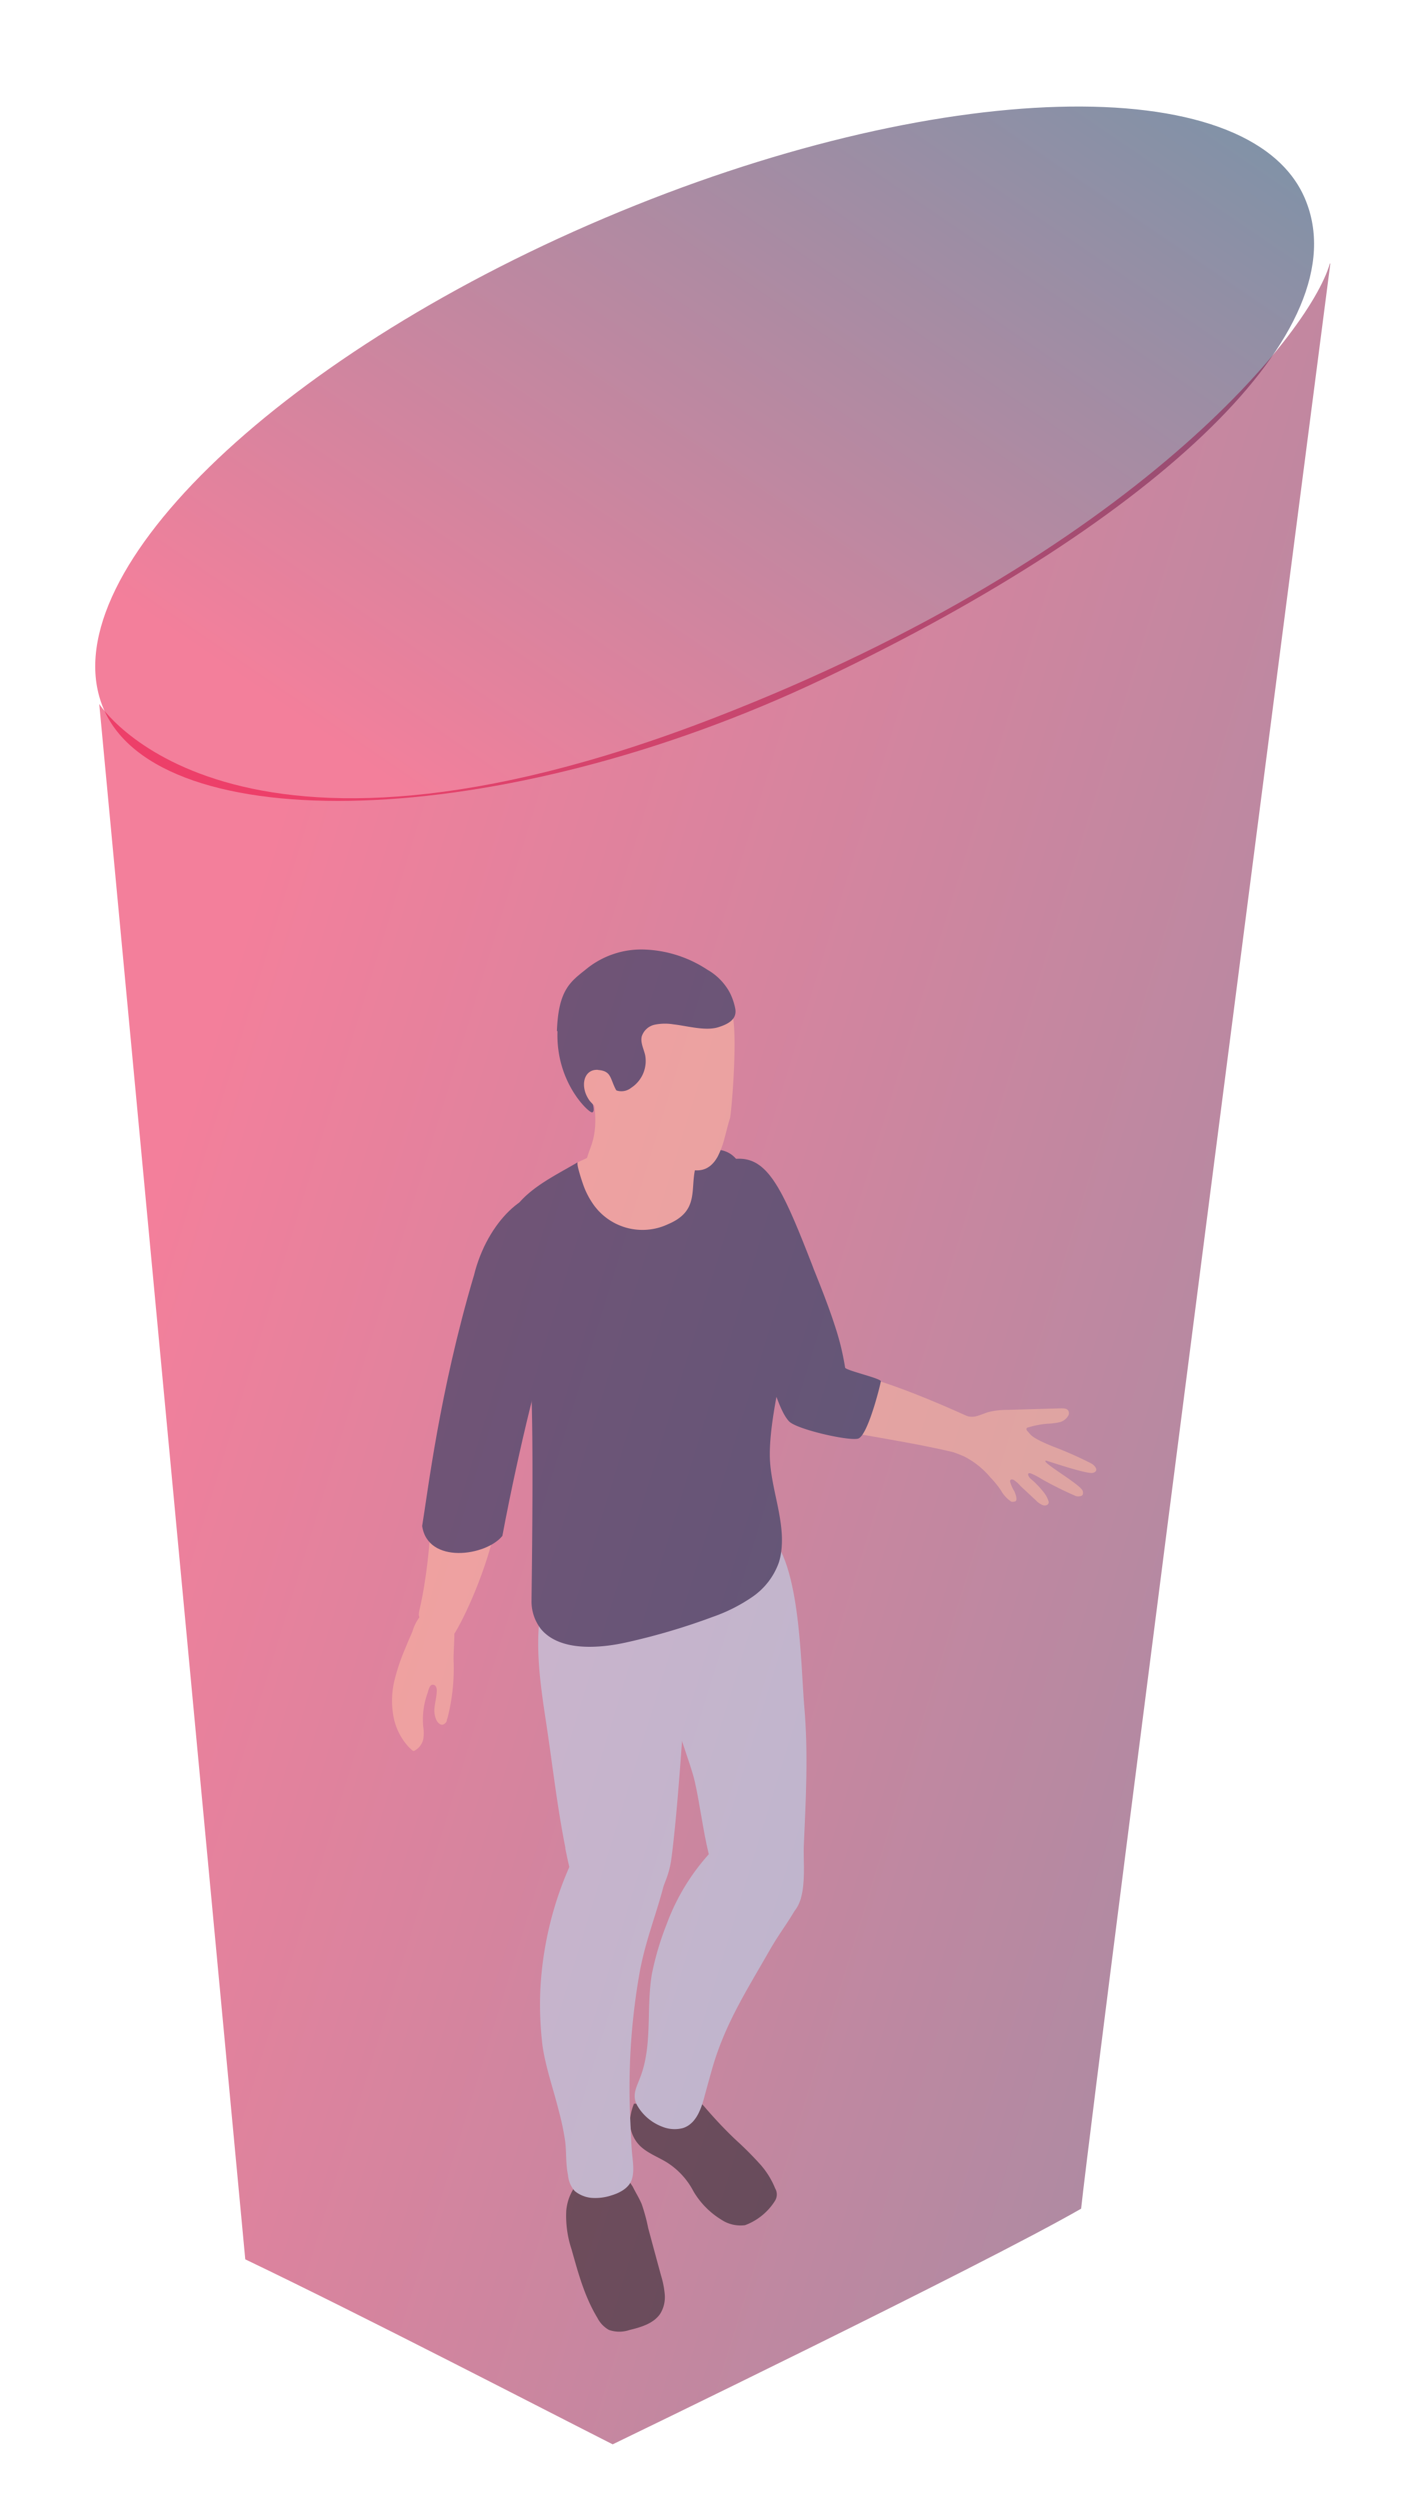
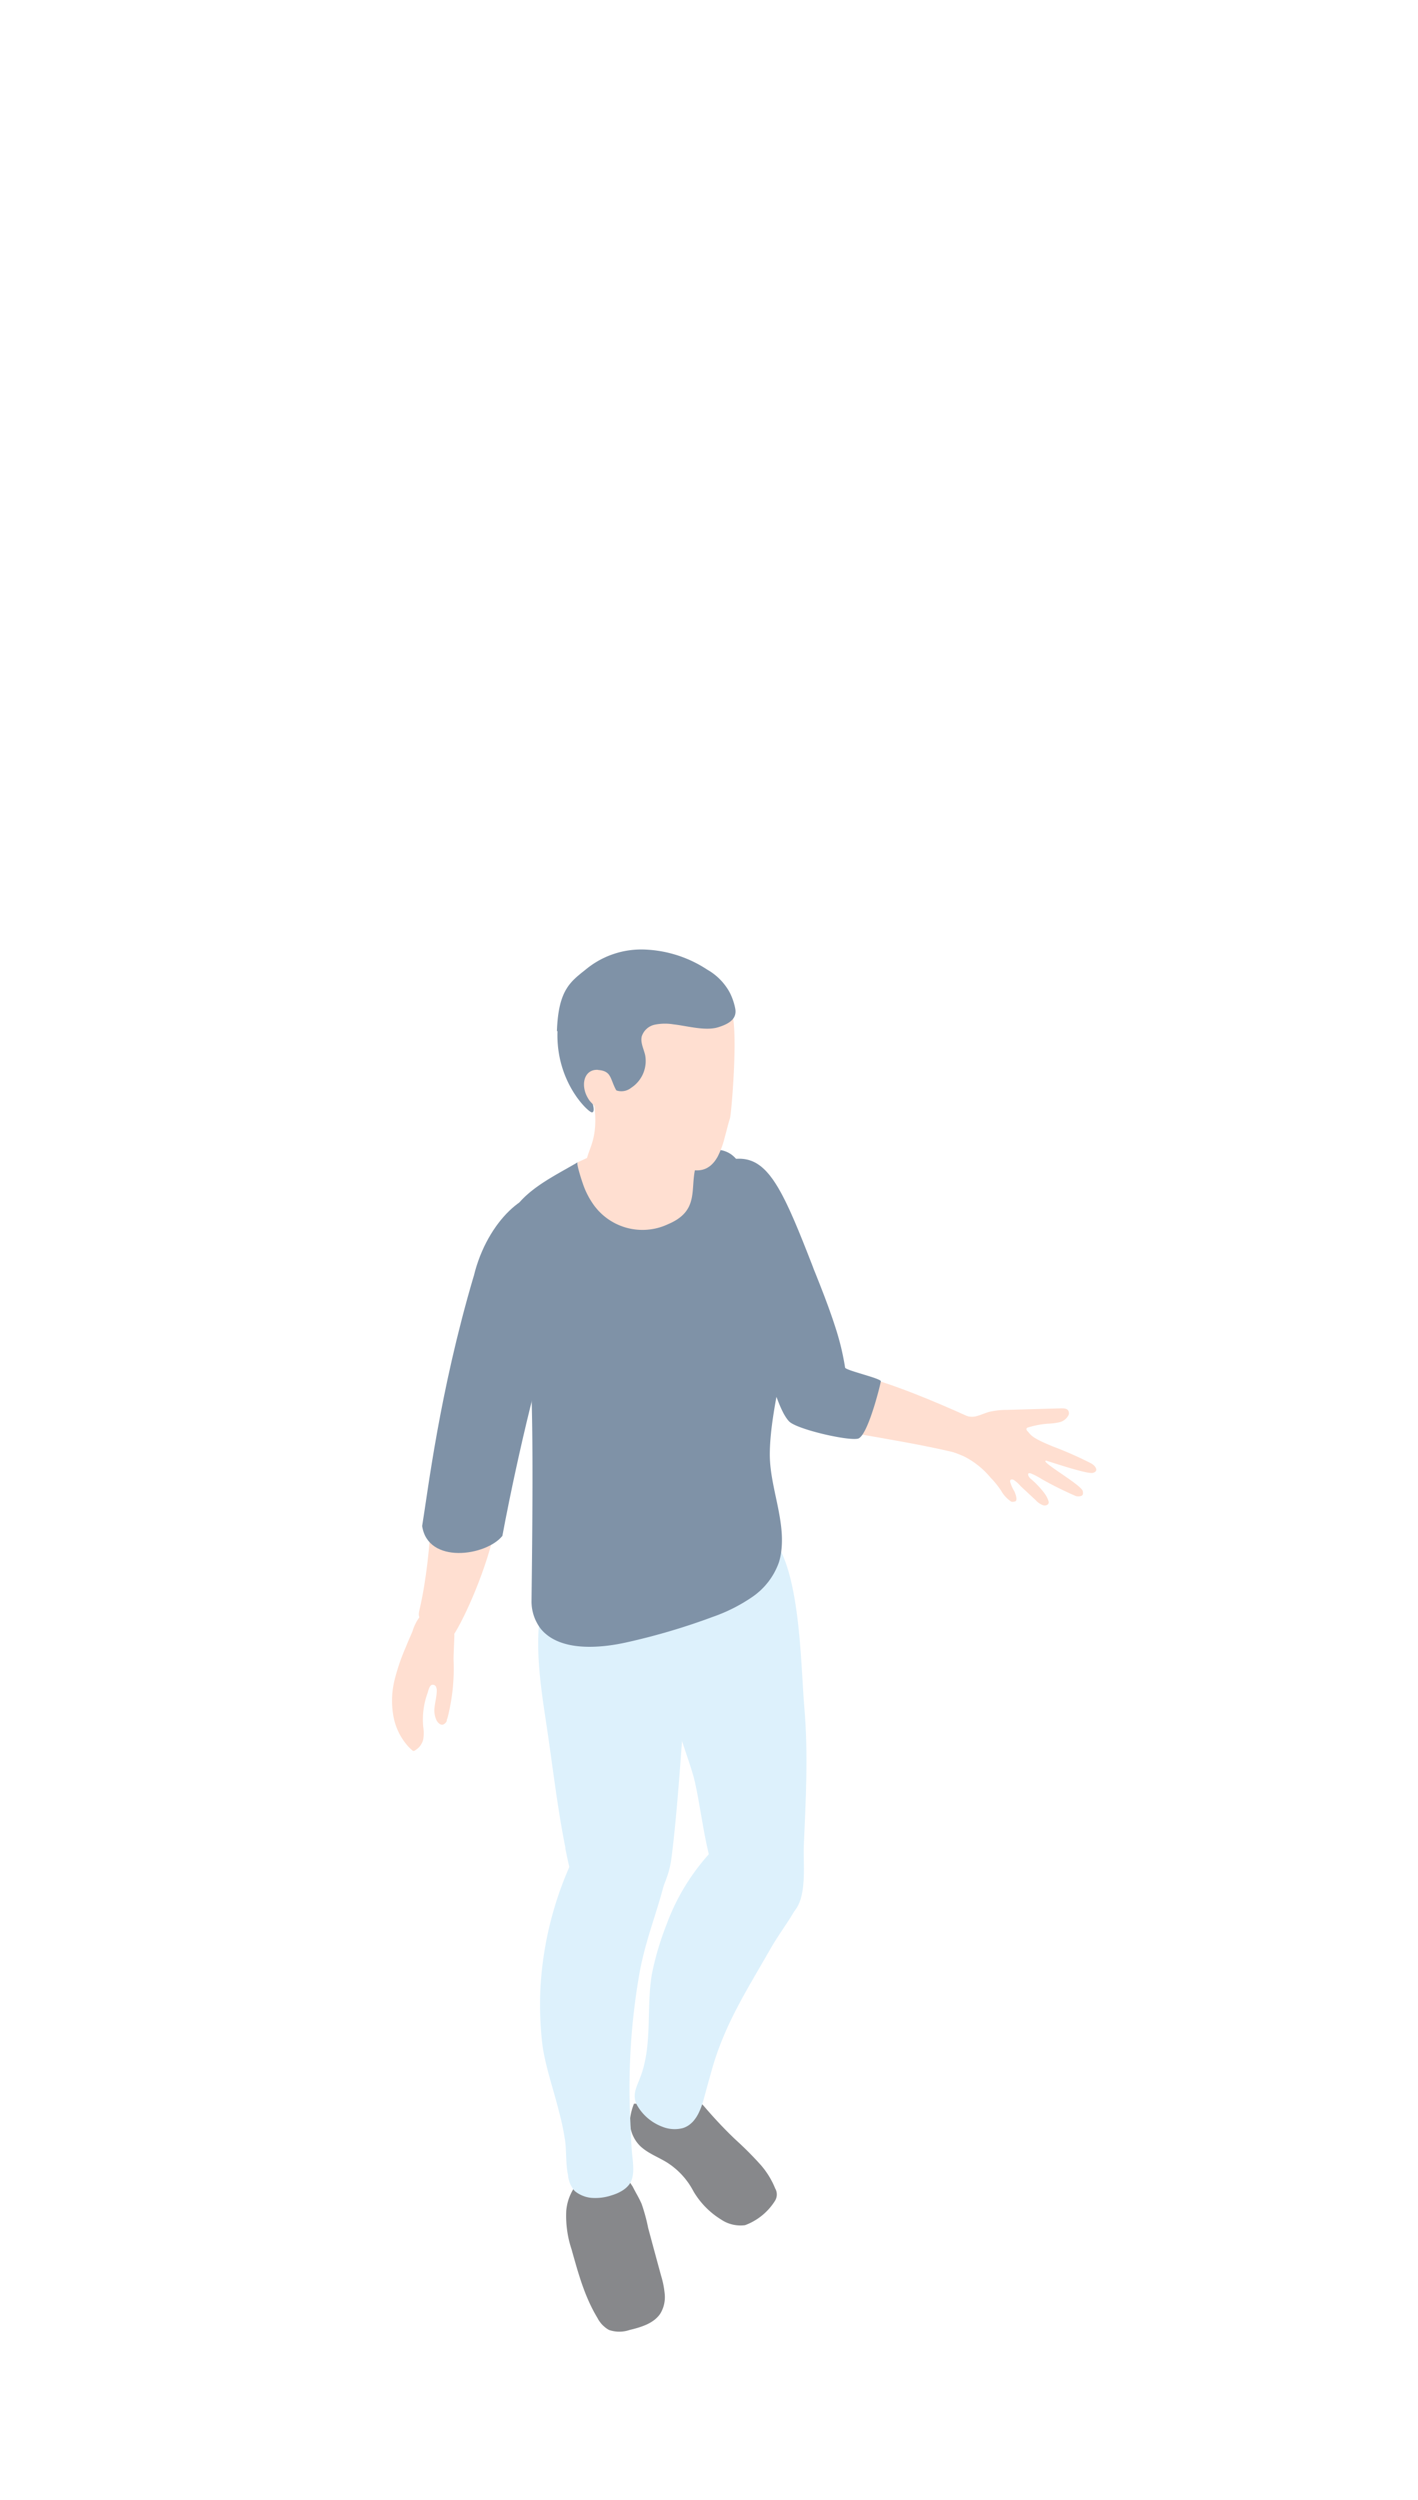
<svg xmlns="http://www.w3.org/2000/svg" xmlns:xlink="http://www.w3.org/1999/xlink" width="247.46" height="436.19" viewBox="0 0 247.46 436.19">
  <defs>
    <style>
      .cls-1 {
        fill: none;
      }

      .cls-2 {
        opacity: 0.5;
      }

      .cls-3 {
        clip-path: url(#clip-path);
      }

      .cls-4 {
        fill: url(#Naamloos_verloop_12);
      }

      .cls-5 {
        clip-path: url(#clip-path-2);
      }

      .cls-6 {
        fill: url(#Naamloos_verloop_12-2);
      }

      .cls-7 {
        fill: #ffbfa3;
      }

      .cls-8 {
        fill: #0f1217;
      }

      .cls-9 {
        fill: #bce4fa;
      }

      .cls-10 {
        fill: #002650;
      }
    </style>
    <clipPath id="clip-path">
      <path class="cls-1" d="M143.8,118.39c58.46-27.84,93.57-61,83.94-83.72s-64.38-21.17-122.28,3.4-97,62.9-87.39,85.59S87,145.45,143.8,118.39" />
    </clipPath>
    <linearGradient id="Naamloos_verloop_12" data-name="Naamloos verloop 12" x1="4791.36" y1="5041.63" x2="4792.36" y2="5041.63" gradientTransform="matrix(243.94, 0, 0, -243.94, -1168818.89, 1229950.49)" gradientUnits="userSpaceOnUse">
      <stop offset="0" stop-color="#e70038" />
      <stop offset="0.26" stop-color="#e70038" />
      <stop offset="1" stop-color="#002650" />
    </linearGradient>
    <clipPath id="clip-path-2">
-       <path class="cls-1" d="M42.8,394.21,17.32,122.84s22.35,35.37,107.46,2.37c73.67-28.57,104.68-68,107.46-79.82,0,0-40.78,314.58-43.57,340-17.37,10-81.75,41.12-81.75,41.12-12.25-6.2-43.25-22.28-64.12-32.28" />
-     </clipPath>
+       </clipPath>
    <linearGradient id="Naamloos_verloop_12-2" x1="4774.3" y1="5021.24" x2="4775.3" y2="5021.24" gradientTransform="matrix(0, 469.51, 469.51, 0, -2357412.11, -2241560.51)" xlink:href="#Naamloos_verloop_12" />
  </defs>
  <title>8 Holo</title>
  <g id="Laag_1" data-name="Laag 1">
    <g>
      <g class="cls-2">
        <g class="cls-3">
-           <rect class="cls-4" x="2.61" y="-53.21" width="240.6" height="264.74" transform="translate(-12.05 135.38) rotate(-55.4)" />
-         </g>
+           </g>
      </g>
      <g class="cls-2">
        <g class="cls-5">
-           <rect class="cls-6" x="-89.65" y="74.86" width="428.86" height="322.17" transform="matrix(0.31, -0.95, 0.95, 0.31, -138.17, 281.71)" />
-         </g>
+           </g>
      </g>
      <g class="cls-2">
        <g>
          <path class="cls-7" d="M178.34,251.47c-.26-.73-3.42-1.6-9.5-4.35-11.54-5.23-29.72-12.49-31.23-5.11-.35,1.72.13,4.67,1.61,5.87s16.55,3,27.11,5.5c3.27.78,3.65,1.7,6.18,2.57,1.13.39,1.31.1,2.32-.5,1.63-1,4.07-2.34,3.51-4" />
          <path class="cls-8" d="M109.42,379.6c0,.57.7,1.46,1,1.95.5,1,1.12,2,1.55,3a31.2,31.2,0,0,1,1.14,4.19q1.11,4.14,2.24,8.28a16.06,16.06,0,0,1,.66,3.34,5.57,5.57,0,0,1-.74,3.28c-1.12,1.75-3.34,2.42-5.38,2.91a5.54,5.54,0,0,1-3.62,0,5,5,0,0,1-2-2.08c-2.27-3.75-3.35-7.81-4.53-12a18.45,18.45,0,0,1-.92-6.74,8.7,8.7,0,0,1,1.15-3.61,6.69,6.69,0,0,1,1.26-1.55c.49-.44,1-.63,1.29-1.21a12.59,12.59,0,0,1,2-3.34,3.14,3.14,0,0,1,3.28-.2,4.65,4.65,0,0,1,2.21,2.65c0,.35-.56.67-.6,1v.09" />
          <path class="cls-8" d="M135.28,381.86a14.49,14.49,0,0,0-2.51-4.09,60,60,0,0,0-4.36-4.38c-2-1.89-3.83-3.86-5.6-5.93l-.36-.39H110.64a10.36,10.36,0,0,0-.69,2.72,6,6,0,0,0,1.64,4.54c1.32,1.35,3.2,2,4.81,3a13.12,13.12,0,0,1,4.6,5,14.24,14.24,0,0,0,4.82,4.94,6.05,6.05,0,0,0,4.2,1,10.46,10.46,0,0,0,5.27-4.32,2.11,2.11,0,0,0,0-2.08" />
          <path class="cls-9" d="M140.36,297.81c.71,8.15.27,16.24-.09,24.38-.17,3.79,1.29,13.19-5.39,12.56-3.27-.3-9.63-4.85-11.25-11.49-.88-3.58-1.55-8.76-2.37-12.36-1.68-7.43-13.16-30.35,1.58-37.53,2.21-1.08,8.2-7.54,10.45-6.26,6.44,3.65,6.41,23.24,7.07,30.7" />
          <path class="cls-9" d="M139.75,331.27c-1.38,3.17-3.34,5.36-5.42,9-4,7-7.75,12.79-10,20.53-.5,1.77-1,3.55-1.47,5.32-.59,2.11-1.47,4.5-3.69,5.21a5.72,5.72,0,0,1-3.64-.26,8.52,8.52,0,0,1-4.2-3.47c-1.18-1.91-.27-3.33.43-5.2,2.14-5.62,1-12,2-17.94a50.84,50.84,0,0,1,2.57-8.68,37.85,37.85,0,0,1,9.39-14.32c1-1,2.39-2.07,3.94-1.81Z" />
          <path class="cls-9" d="M94.05,283.31c.5-5.78,2.51-11.63,6.68-15.74l-.19,5c.3-1.14.64-2.26,1-3.36a4.58,4.58,0,0,1,.6-1.18c.85-1.13,1.89-.46,3.78,0,2.28.51,4.65.37,7,.7,7.31,1,7.86,2.57,12.72-1.25.91,6-.36,11.59-.33,12.92.16,6.84-5.21,7.4-5.45,11-.56,8.36-1.59,24.87-2.73,33.16-.44,3.22-2.2,6.46-3.68,9.23-1.72,3.22-3.45,5-6.64,4.67a8.69,8.69,0,0,1-4.74-3,14.89,14.89,0,0,1-.91-3.21c-.85-2.63-1.56-5.3-2.15-8-.12-.56-.23-1.13-.35-1.69v0l0-.19c-1.44-7.18-2.25-14.53-3.35-21.77-.87-5.74-1.74-11.54-1.24-17.33" />
          <path class="cls-10" d="M125.88,221.77c-4.92-8.74-3.66-18,.46-19.17,7-2,9.55,3.11,15.29,17.86.13.32.25.65.38,1,1.44,3.58,2.85,7.16,4,10.85a44.54,44.54,0,0,1,1.47,6.32c.07.49,6.34,1.89,6.24,2.4-.24,1.28-2.38,9.64-4,10-1.84.41-10.69-1.65-12-3s-2.25-4.49-2.93-6.23c-.76-1.92-1.44-3.88-2.09-5.85-.44-1.33-.85-2.66-1.28-4a19.33,19.33,0,0,0-1.61-3.09q-1.9-3.56-3.88-7.07" />
          <path class="cls-7" d="M100.82,202.8c3.42-1.54,4.67-2.38,8.26-3.18.59-.12,2.55.6,3.13.48a21.83,21.83,0,0,1,13.07,1.05l.14.06v26.42H99.72Z" />
          <path class="cls-10" d="M88.29,215.26a3.91,3.91,0,0,1,.17-1.65c1.68-5.4,7.85-8.13,12.36-10.81-.31.18.77,3.37.9,3.75a14.1,14.1,0,0,0,1.68,3.39,10.48,10.48,0,0,0,13.2,3.66c6.37-2.69,3.08-7.37,5.49-11.65a2.69,2.69,0,0,1,2.25-1.28,4.47,4.47,0,0,1,4.3,1.78A22.91,22.91,0,0,1,130.2,206c.78,1.91,1.66,3.79,2.59,5.64a88.13,88.13,0,0,1,3.85,7.95,24,24,0,0,1,1.9,9c-.12,3.48-4.18,16.67-4.2,25.18,0,5.77,2.85,11.59,1.94,17.34a10.29,10.29,0,0,1-.36,1.53,12.26,12.26,0,0,1-4.62,6,29,29,0,0,1-6.89,3.48,114.12,114.12,0,0,1-15.09,4.46c-4.5,1-11.56,1.69-14.91-2.32a7.82,7.82,0,0,1-1.65-5c0-1.79.6-38.72-.49-41.11-1.66-3.65,1.24-10.93-.43-14.59l-2.43-5.36a10.35,10.35,0,0,1-1.12-2.91" />
          <path class="cls-7" d="M102.18,203.94c-.28,9.33,16.26,9.49,16,.71-.33-12.24-1-13.64-6.48-15.54a15,15,0,0,0-4.63-1c-5.74-.11-3.52,3-3.3,5.14.64,6.39-1.51,7.28-1.61,10.64" />
-           <path class="cls-7" d="M109.08,197.82l-1.4-1.22a24.49,24.49,0,0,1-4.47-5c-3.53-5.89-3.69-13.79,1.32-18.92A14.71,14.71,0,0,1,118.68,169a21.45,21.45,0,0,1,3.85,1.57,10.16,10.16,0,0,1,2.94,2,9.77,9.77,0,0,1,1.32,1.92,10.28,10.28,0,0,1,1,2.42c1,3.81-.15,17.48-.41,18.26-.35,1.07-.59,2.19-.9,3.27a15.26,15.26,0,0,1-1.27,3.44c-1.49,2.62-3.63,2.78-6.28,1.75a35.92,35.92,0,0,1-9.87-5.77" />
+           <path class="cls-7" d="M109.08,197.82l-1.4-1.22a24.49,24.49,0,0,1-4.47-5c-3.53-5.89-3.69-13.79,1.32-18.92A14.71,14.71,0,0,1,118.68,169a21.45,21.45,0,0,1,3.85,1.57,10.16,10.16,0,0,1,2.94,2,9.77,9.77,0,0,1,1.32,1.92,10.28,10.28,0,0,1,1,2.42c1,3.81-.15,17.48-.41,18.26-.35,1.07-.59,2.19-.9,3.27a15.26,15.26,0,0,1-1.27,3.44c-1.49,2.62-3.63,2.78-6.28,1.75" />
          <path class="cls-10" d="M97.19,179.91c.26-7.42,2.48-8.68,5.35-11a15.2,15.2,0,0,1,10.11-3.22,21.29,21.29,0,0,1,10.4,3.26l.37.24a10.18,10.18,0,0,1,3.9,3.94,10.59,10.59,0,0,1,1,2.91c.32,1.89-1.35,2.69-3,3.21-2.26.69-5.47-.26-7.78-.51a9.09,9.09,0,0,0-3.25.05,3.06,3.06,0,0,0-2.3,2.06c-.25,1.09.35,2.17.6,3.26a5.59,5.59,0,0,1-2.47,5.72,2.71,2.71,0,0,1-3,.24c-1-.47-2.13-1.27-3.29-.57s-.67,2-.42,3c.06.19.47,1.6-.12,1.6s-6.32-5.25-6-14.17" />
          <path class="cls-7" d="M104.37,186.68c-2.58-.17-3.23,3-1.46,5.4A11.91,11.91,0,0,0,105,194c4.6,3.87,5.76-.31,4.3-1.63-3.4-3-1.71-5.45-4.94-5.67" />
          <path class="cls-7" d="M78.27,286.33c2-.93,15.77-30.88,4.28-32.1-1.75-.19-5.12-.1-6.15,1.47-1.29,2-.64,14.31-3.21,25.27-.27,1.16,0,1.31.75,2.26,1.14,1.51,2.75,3.81,4.33,3.1" />
          <path class="cls-10" d="M82.68,222.67c2.34-9.76,9.61-15.86,13.43-14,6.54,3.18,5.85,9.34,0,24.12C94.7,236.39,90.67,252,87.67,268c-2.84,3.52-13,5-14-1.73,1-6,3-23.27,9-43.6" />
          <path class="cls-9" d="M117.06,321.82c-.63,8.31-4,14.33-5.47,22.54A116,116,0,0,0,110,370.09c.09,1.82.13,3.66.29,5.48.13,1.47.46,3.43-.07,4.84s-2.07,2.23-3.54,2.67a9,9,0,0,1-3.37.43,5.38,5.38,0,0,1-3-1.19,4.73,4.73,0,0,1-1.18-2.77c-.43-2-.25-4-.51-6a45.12,45.12,0,0,0-1.08-5.14c-.94-3.81-2.28-7.53-2.86-11.42a59.88,59.88,0,0,1-.38-9.84,60.83,60.83,0,0,1,5-21.26c.64-1.42.83.27,2.39,0Z" />
          <path class="cls-7" d="M78,300.19a1.13,1.13,0,0,1-.74.75c-.52.09-1-.52-1.15-.92a4.14,4.14,0,0,1-.27-2.15c.1-.94.37-1.87.38-2.82a1.56,1.56,0,0,0-.15-.77.64.64,0,0,0-.68-.3c-.47.15-.63,1-.77,1.43a13.52,13.52,0,0,0-.76,5.9,7,7,0,0,1,0,2.19,3,3,0,0,1-1.3,1.84c-.4.28-.45.23-.82-.11a7.24,7.24,0,0,1-.85-.9,10.78,10.78,0,0,1-2.16-4.49,15.21,15.21,0,0,1,.08-6.51,35.83,35.83,0,0,1,1.95-5.79c.4-1,.81-1.92,1.22-2.87a8,8,0,0,1,1.18-2.43,3.44,3.44,0,0,1,4.18-.46,5,5,0,0,1,.74.56,4.37,4.37,0,0,1,1.21,3.11c0,.58-.15,3.3-.14,4.11a34.76,34.76,0,0,1-1,10,3.7,3.7,0,0,1-.21.61" />
          <path class="cls-7" d="M170.21,247.15c.8-.17,1.54-.54,2.32-.77a13.62,13.62,0,0,1,3.25-.37l9.37-.27c.51,0,1.15,0,1.33.52a.87.87,0,0,1,0,.65,2.4,2.4,0,0,1-1.57,1.25,11.06,11.06,0,0,1-2.07.26,15.8,15.8,0,0,0-3.41.65.37.37,0,0,0-.26.15c-.11.16,0,.37.15.51.61.64.54,1.09,4.47,2.68a65.3,65.3,0,0,1,6.6,2.92c.67.34,1.52,1.35.33,1.67-1,.26-7.45-1.94-7.73-2s-.35-.17-.5-.12c-.79.27,6.25,4.23,6.47,5.31.07.36.09.66-.24.82a1.67,1.67,0,0,1-.94.05,63.87,63.87,0,0,1-5.93-2.94,12.49,12.49,0,0,0-1.89-1c-.85-.3-.53.51-.14.87a15.37,15.37,0,0,1,2.43,2.54A4.6,4.6,0,0,1,183,262c.11.6-.54.79-1,.64a3.3,3.3,0,0,1-1.22-.84l-2.64-2.46a6.31,6.31,0,0,0-1.21-1.1c-.33-.17-.71-.13-.65.32a6.81,6.81,0,0,0,.75,1.68c.17.4.71,1.75,0,1.76a.85.85,0,0,1-.59,0,5.66,5.66,0,0,1-1.75-1.92,16,16,0,0,0-1.85-2.28,14.58,14.58,0,0,0-4.52-3.63c-1.07-.51-2.23-.82-3.27-1.39a1.35,1.35,0,0,1-.62-.56,1.38,1.38,0,0,1,0-.94,7.4,7.4,0,0,1,1.47-2.82c.5-.6,1.49-1.82,2.37-1.52a3.6,3.6,0,0,0,2,.21" />
        </g>
      </g>
    </g>
  </g>
</svg>